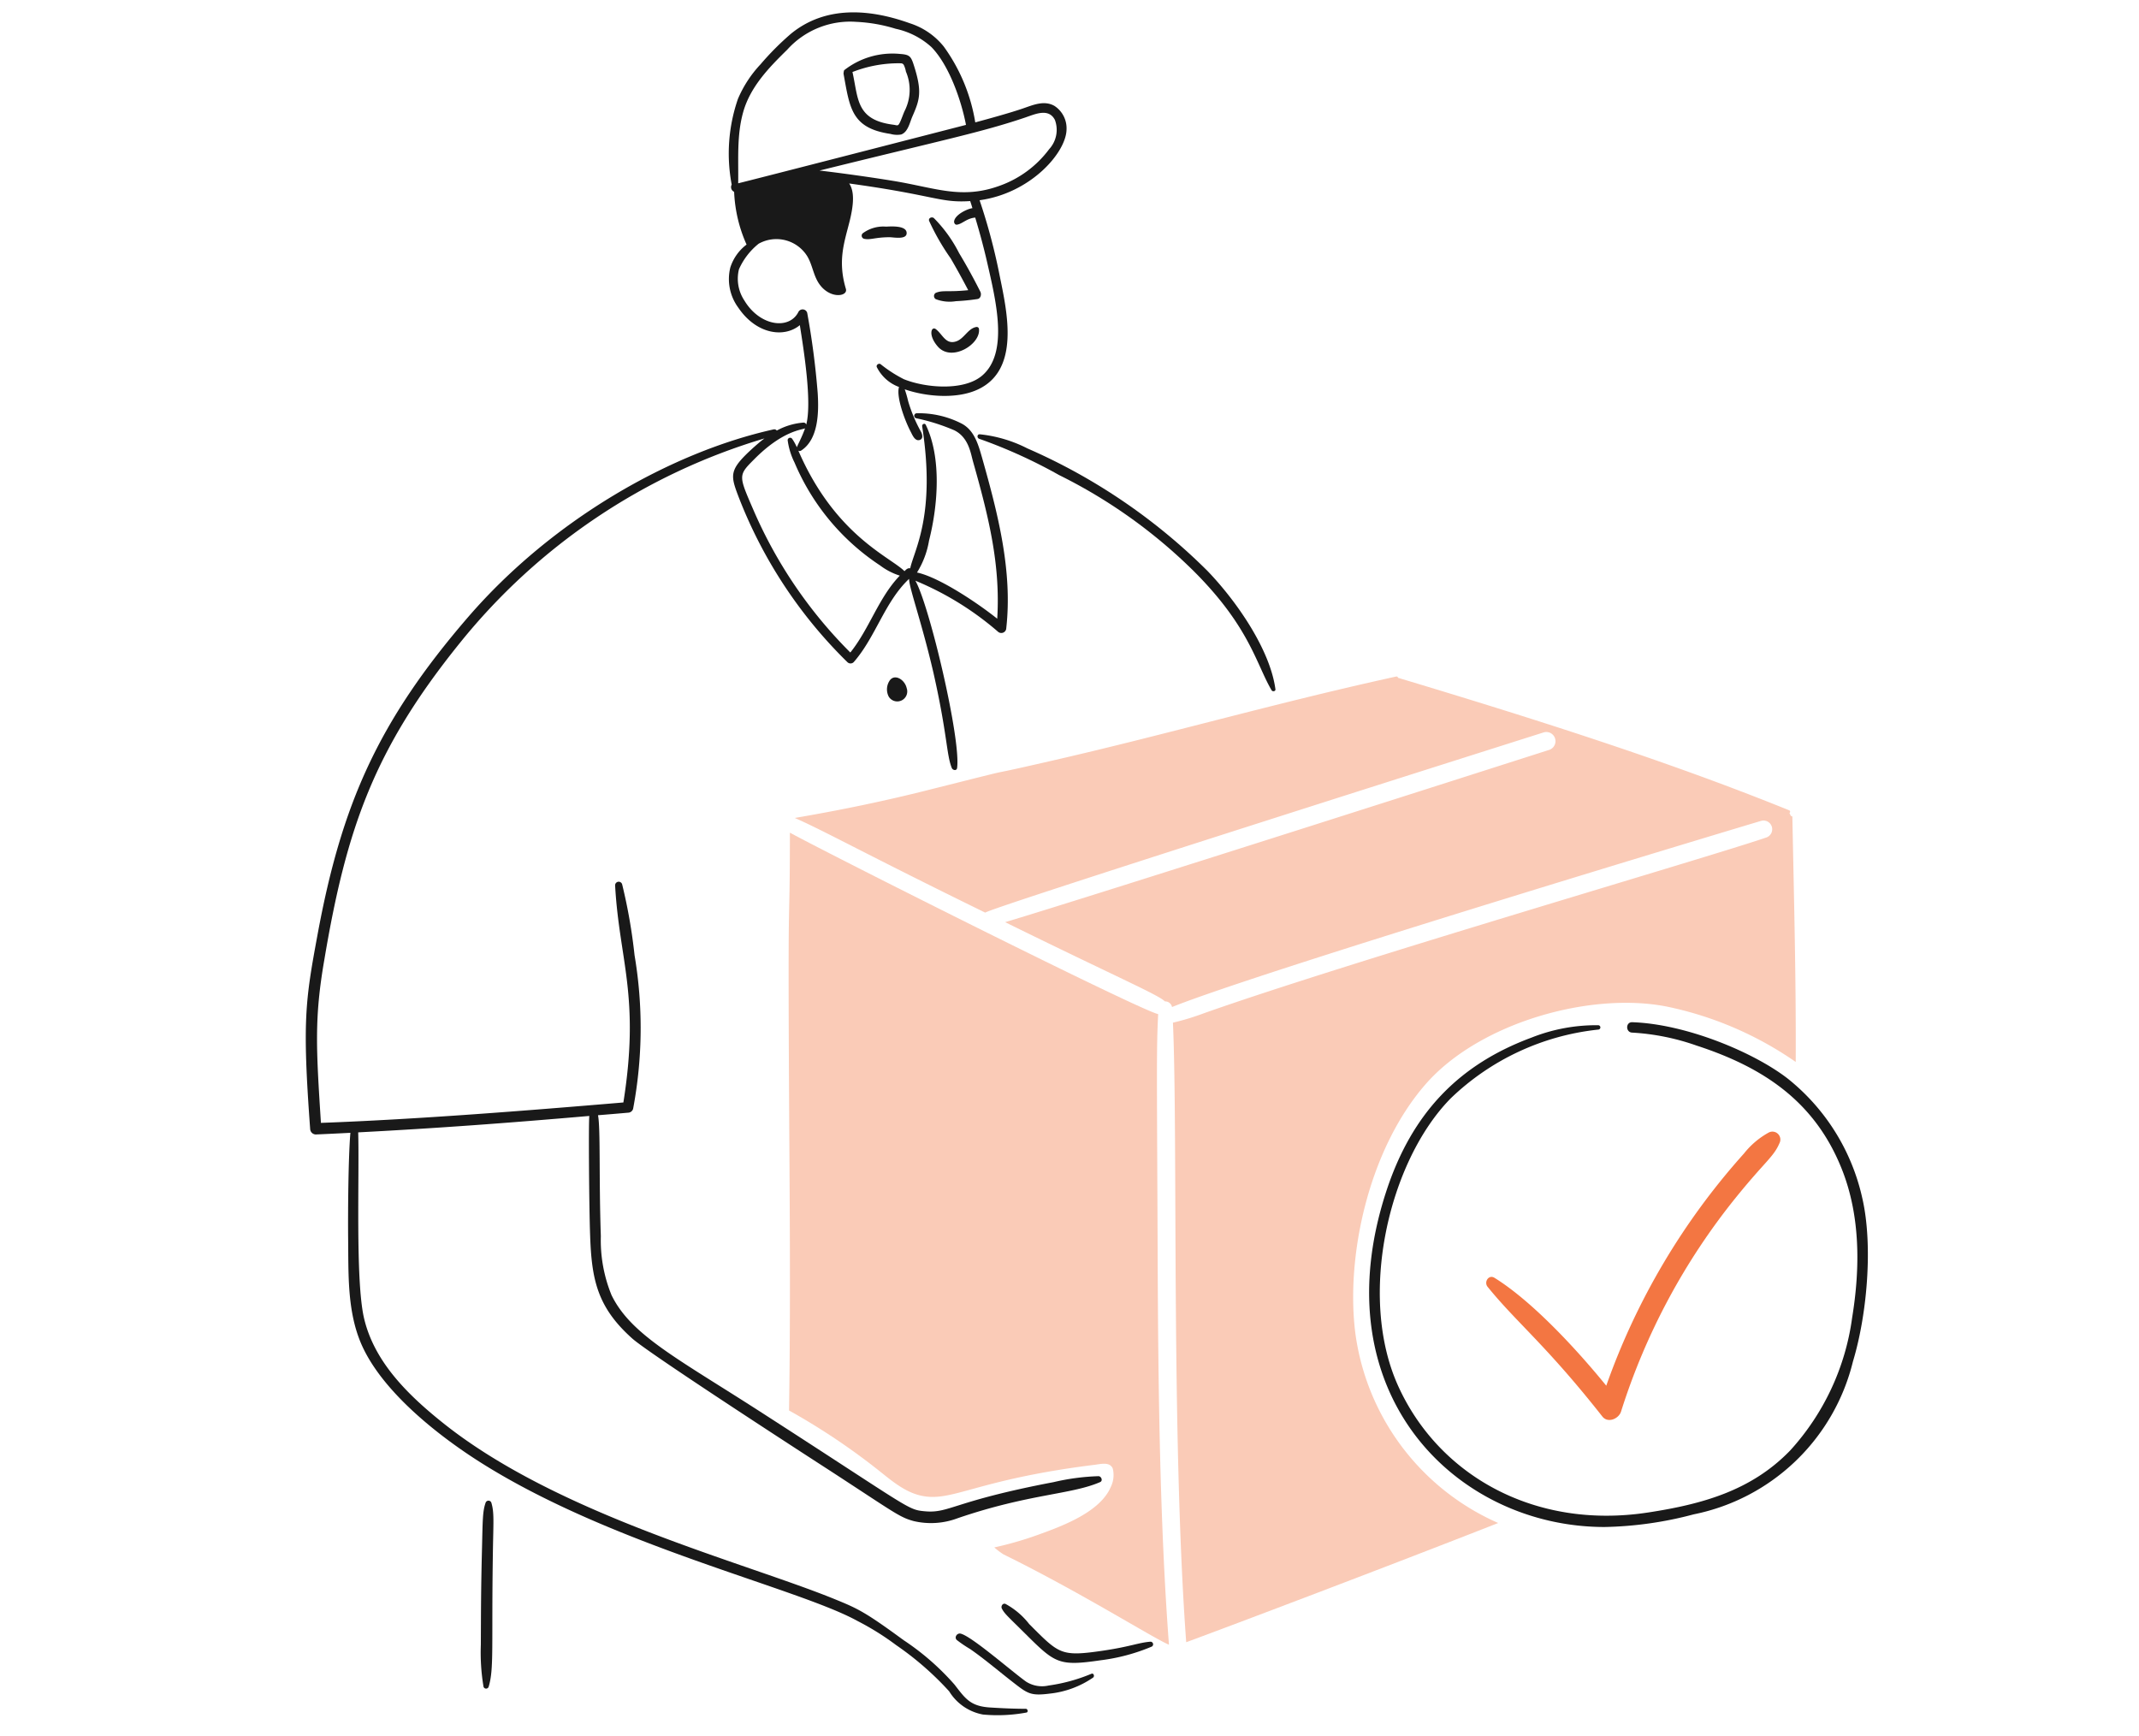
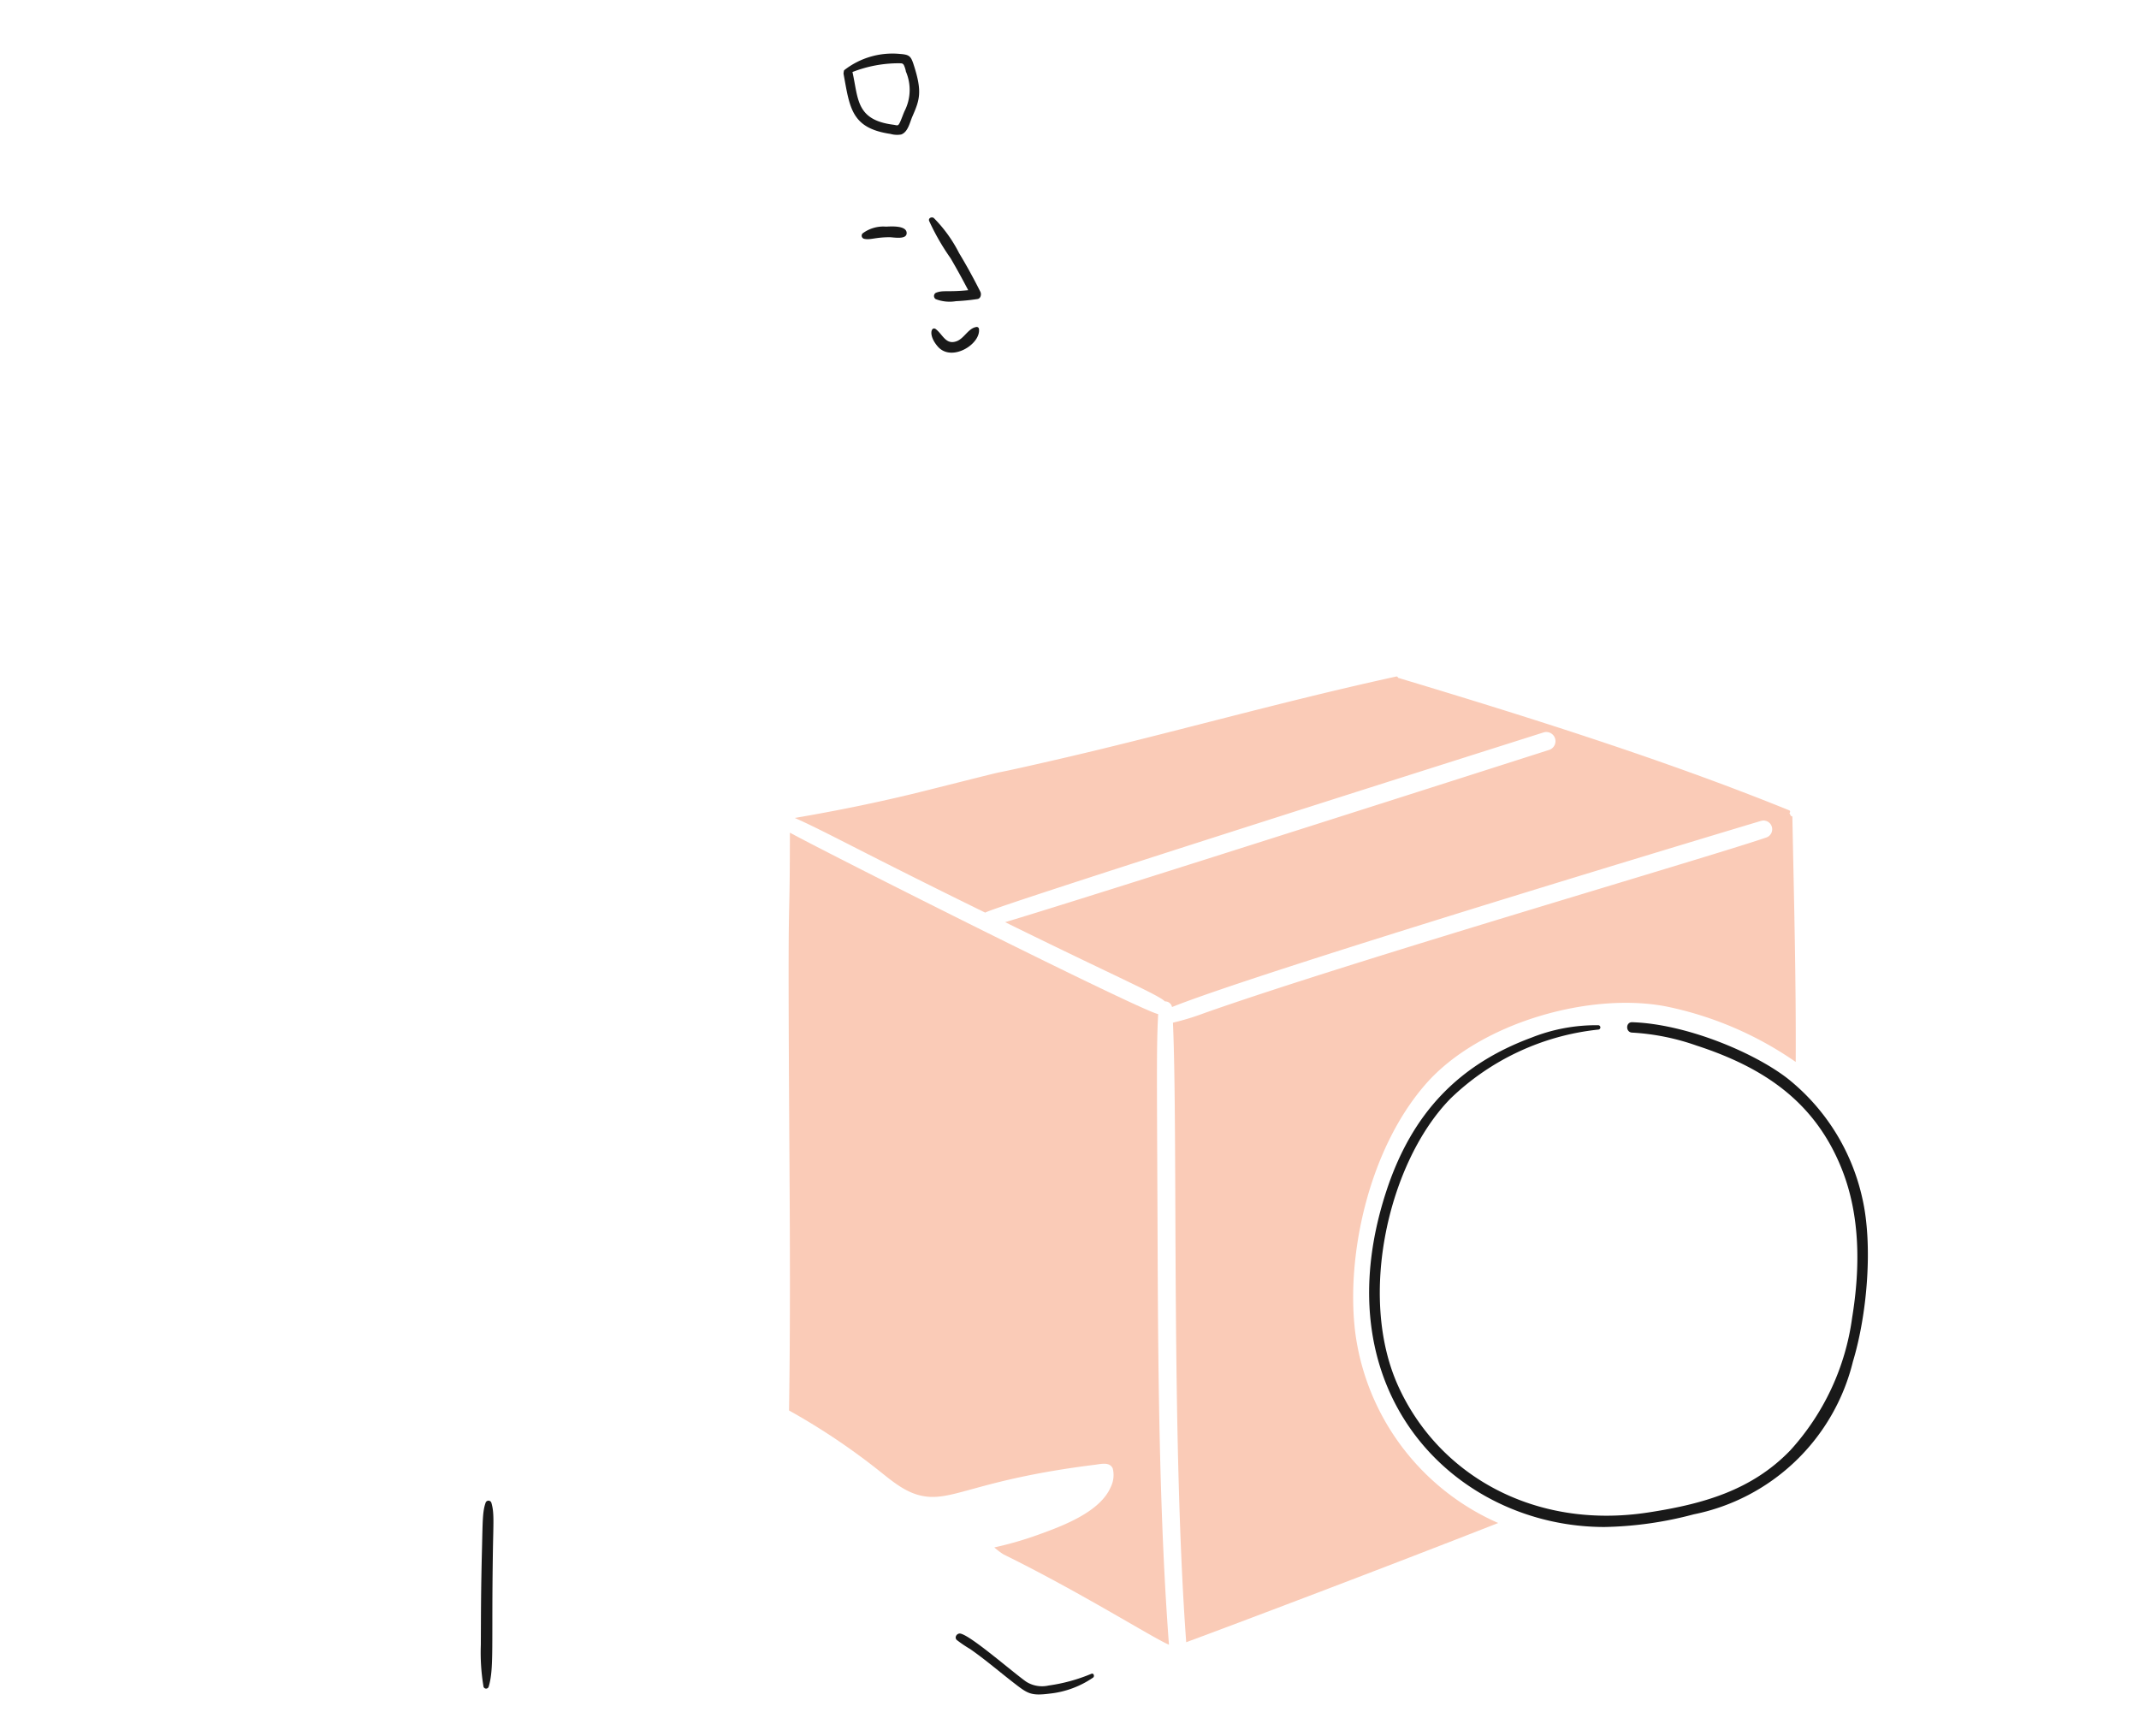
<svg xmlns="http://www.w3.org/2000/svg" xmlns:ns1="http://sodipodi.sourceforge.net/DTD/sodipodi-0.dtd" xmlns:ns2="http://www.inkscape.org/namespaces/inkscape" viewBox="0 0 600 487" id="Order-Delivered-5--Streamline-Brooklyn" version="1.1" ns1:docname="seo-e-commerce-prestations.svg" width="600" height="487" ns2:version="1.3.2 (091e20e, 2023-11-25, custom)">
  <defs id="defs14" />
  <ns1:namedview id="namedview14" pagecolor="#ffffff" bordercolor="#000000" borderopacity="0.25" ns2:showpageshadow="2" ns2:pageopacity="0.0" ns2:pagecheckerboard="0" ns2:deskcolor="#d1d1d1" ns2:zoom="1.3028442" ns2:cx="257.12974" ns2:cy="290.51823" ns2:window-width="1920" ns2:window-height="1009" ns2:window-x="1912" ns2:window-y="-8" ns2:window-maximized="1" ns2:current-layer="Order-Delivered-5--Streamline-Brooklyn" />
  <desc id="desc1">Order Delivered 5 Streamline Illustration: https://streamlinehq.com</desc>
-   <path d="m 254.332,193.029 c -0.576,-2.534 -3.575,-4.199 -4.88,-1.964 a 4.435,4.435 0 0 0 -0.163,4.334 2.801,2.801 0 0 0 5.043,-2.371 z" fill="#191919" stroke-width="1" id="path1" />
  <path d="m 256.403,18.51 c -0.855,-2.7 -1.169,-3.18 -3.952,-3.382 a 21.944,21.944 0 0 0 -15.565,4.498 0.558,0.558 0 0 0 -0.191,0.518 1.378,1.378 0 0 0 -0.055,0.681 c 1.735,9.441 2.16,15.125 13.139,16.739 a 6.761,6.761 0 0 0 2.999,0.163 c 1.928,-0.676 2.419,-3.384 3.135,-5.016 2.062,-4.691 2.801,-6.919 0.49,-14.203 z m -2.67,12.649 c -0.463,1.036 -0.822,2.177 -1.31,3.188 -0.548,1.144 -0.706,0.784 -1.908,0.629 -10.429,-1.355 -9.722,-7.291 -11.394,-14.776 a 35.717,35.717 0 0 1 13.059,-2.454 c 0.654,0.028 0.983,-0.058 1.335,0.463 a 7.462,7.462 0 0 1 0.601,1.881 13.074,13.074 0 0 1 -0.382,11.07 z" fill="#191919" stroke-width="1" id="path2" />
  <path d="m 242.364,66.981 c 1.76,0.412 3.103,-0.437 7.17,-0.437 1.144,0 5.011,0.82 4.777,-1.335 -0.224,-2.011 -4.443,-1.69 -5.783,-1.637 a 9.66,9.66 0 0 0 -6.572,1.908 0.91,0.91 0 0 0 0.407,1.501 z" fill="#191919" stroke-width="1" id="path3" />
  <path d="m 274.996,81.837 c -1.848,-3.683 -3.834,-7.311 -5.969,-10.849 a 38.779,38.779 0 0 0 -7.062,-9.805 c -0.546,-0.463 -1.637,-0.053 -1.335,0.792 a 64.894,64.894 0 0 0 5.999,10.441 c 1.735,2.949 3.379,5.966 4.96,8.983 -5.825,0.593 -7.118,-0.085 -9.106,0.754 a 1.036,1.036 0 0 0 0,1.76 10.861,10.861 0 0 0 5.644,0.573 58.173,58.173 0 0 0 6.034,-0.601 c 0.945,-0.116 1.192,-1.34 0.835,-2.049 z" fill="#191919" stroke-width="1" id="path4" />
  <path d="m 263.084,97.239 c 3.894,4.427 12.201,-0.779 11.505,-5.071 a 0.636,0.636 0 0 0 -0.754,-0.437 c -2.285,0.385 -3.379,3.246 -5.561,4.008 -2.969,1.038 -3.806,-1.871 -5.725,-3.379 -1.31,-1.021 -2.305,1.649 0.536,4.88 z" fill="#191919" stroke-width="1" id="path5" />
  <path d="M 522.424,336.273 A 59.295,59.295 0 0 0 501.461,302.55 c -9.491,-7.362 -28.508,-15.319 -43.619,-15.812 -1.881,-0.06 -1.881,2.861 0,2.916 a 65.263,65.263 0 0 1 18.019,3.625 c 18.819,6.127 33.248,15.721 40.785,34.678 5.235,13.167 5.144,27.832 2.889,41.655 a 68.944,68.944 0 0 1 -17.393,37.268 c -10.836,11.201 -24.498,15.045 -39.91,17.393 -31.807,4.845 -58.674,-10.436 -70.038,-35.495 -11.427,-25.205 -2.668,-62.968 14.723,-80.668 a 70.312,70.312 0 0 1 41.384,-19.301 0.613,0.613 0 0 0 0,-1.227 49.152,49.152 0 0 0 -18.675,3.462 c -20.199,7.48 -33.63,20.991 -40.893,43.51 -18.25,56.569 19.885,93.779 61.346,93.779 a 104.105,104.105 0 0 0 24.999,-3.545 57.711,57.711 0 0 0 44.682,-42.882 c 3.965,-13.086 5.652,-32.438 2.665,-45.635 z" fill="#191919" stroke-width="1" id="path6" />
-   <path d="m 496.146,317.68 a 22.947,22.947 0 0 0 -6.952,5.888 194.176,194.176 0 0 0 -38.63,65.13 c -7.978,-9.805 -20.574,-23.578 -31.352,-30.261 -1.634,-1.006 -3.017,1.179 -1.936,2.514 8.098,10.014 16.448,16.382 32.197,36.395 1.549,1.966 4.601,0.624 5.235,-1.39 a 183.417,183.417 0 0 1 32.187,-60.011 c 8.181,-10.125 10.605,-11.409 12.239,-15.238 a 2.225,2.225 0 0 0 -2.987,-3.027 z" fill="#38a1ff" stroke-width="1" id="path7" style="fill:#f37642;fill-opacity:1" />
  <path d="m 324.729,352.145 c -0.221,-52.411 -0.352,-58.394 0.148,-67.674 -5.328,-1.172 -90.131,-43.747 -103.305,-50.9 -0.04,35.096 -0.696,3.771 -0.133,90.762 0.161,24.928 0.251,48.003 -0.111,71.317 a 186.925,186.925 0 0 1 24.181,16.056 c 3.844,2.972 7.716,6.597 12.571,7.769 8.888,2.147 15.098,-4.365 48.961,-8.586 1.637,-0.191 4.274,-0.955 5.099,1.064 a 7.588,7.588 0 0 1 -0.601,5.235 c -2.982,6.856 -13.091,10.718 -20.199,13.275 a 98.164,98.164 0 0 1 -12.433,3.6 20.305,20.305 0 0 0 2.59,1.961 c 21.449,10.529 41.886,23.425 46.402,25.335 -2.569,-33.952 -3.025,-72.504 -3.17,-109.214 z" fill="#38a1ff" stroke-width="1" id="path8" style="fill:#facbb7;fill-opacity:1" />
  <path d="m 502.771,229.188 a 0.302,0.302 0 0 0 -0.41,-0.272 l -0.41,-0.875 a 0.422,0.422 0 0 0 -0.053,-0.734 C 467.163,213.206 428.598,201.085 392.142,190.123 a 0.402,0.402 0 0 0 -0.49,-0.354 c -33.818,7.392 -64.403,16.274 -97.271,23.772 -23.885,5.483 -2.766,0.214 -34.05,8.071 -12.35,3.125 -24.83,5.685 -37.388,7.829 8.49,3.726 19.508,9.961 53.416,26.555 2.476,-1.732 154.899,-49.997 156.702,-50.565 a 2.569,2.569 0 0 1 1.508,4.91 c -1.257,0.407 -129.086,41.331 -152.626,48.333 30.754,15.14 43.071,20.4 44.82,22.228 a 1.956,1.956 0 0 1 1.996,1.576 c 25.944,-10.424 163.985,-51.86 165.303,-52.235 a 2.444,2.444 0 0 1 1.38,4.686 c -16.729,5.732 -116.291,34.651 -157.695,49.278 a 71.202,71.202 0 0 1 -8.732,2.66 c 1.41,31.639 -0.503,116.125 3.721,173.786 13.232,-4.865 56.743,-21.348 87.516,-33.439 a 68.039,68.039 0 0 1 -40.021,-52.861 c -2.871,-21.64 3.595,-51.78 19.611,-70.171 15.062,-17.305 46.233,-26.049 67.662,-21.838 a 98.171,98.171 0 0 1 36.204,15.54 c 0.103,-23.395 -0.473,-44.969 -0.938,-68.695 z" fill="#38a1ff" stroke-width="1" id="path9" style="fill:#facbb7;fill-opacity:1" />
-   <path d="m 322.733,460.506 c -3.304,0.234 -5.617,1.398 -13.632,2.562 -11.605,1.682 -12.033,0.86 -20.418,-7.525 a 21.197,21.197 0 0 0 -6.653,-5.642 c -0.787,-0.282 -1.333,0.679 -1.006,1.307 0.754,1.476 1.717,2.235 6.406,6.896 8.548,8.488 9.471,9.343 21.345,7.608 a 54.007,54.007 0 0 0 14.331,-3.844 0.737,0.737 0 0 0 -0.375,-1.363 z" fill="#191919" stroke-width="1" id="path10" />
  <path d="m 306.157,469.502 a 48.24,48.24 0 0 1 -12.023,3.299 8.332,8.332 0 0 1 -6.27,-1.063 c -4.038,-2.866 -15.306,-12.765 -18.401,-13.494 -1.006,-0.239 -1.881,1.061 -1.063,1.798 a 35.749,35.749 0 0 0 3.708,2.514 c 3.912,2.7 7.897,6.109 12.103,9.378 4.063,3.155 4.893,3.812 10.253,3.135 a 26.371,26.371 0 0 0 12.159,-4.498 c 0.46,-0.337 0.189,-1.317 -0.465,-1.069 z" fill="#191919" stroke-width="1" id="path11" />
-   <path d="m 308.148,414.079 a 63.043,63.043 0 0 0 -12.571,1.662 c -28.41,5.403 -29.27,8.83 -36.204,8.179 -4.895,-0.463 -3.739,-0.631 -45.635,-27.616 -23.613,-15.233 -36.707,-21.74 -42.201,-33.014 a 40.664,40.664 0 0 1 -2.999,-16.521 c -0.556,-16.211 -0.065,-30.17 -0.792,-33.942 2.808,-0.219 5.617,-0.463 8.425,-0.709 a 1.493,1.493 0 0 0 1.418,-1.091 122.383,122.383 0 0 0 0.407,-43.073 152.196,152.196 0 0 0 -3.462,-19.819 1.006,1.006 0 0 0 -1.989,0.272 c 1.151,20.868 7.04,31.095 2.316,60.843 -27.005,2.283 -57.696,4.729 -84.839,5.725 -1.312,-20.704 -1.908,-29.285 0.955,-45.758 6.22,-37.059 14.079,-59.174 37.964,-88.793 a 173.021,173.021 0 0 1 85.507,-57.447 c -1.036,0.754 -2.011,1.607 -2.972,2.454 -6.776,6.117 -6.69,7.558 -4.553,13.275 a 130.753,130.753 0 0 0 30.779,47.033 1.257,1.257 0 0 0 1.76,0 c 6.187,-7.062 8.669,-16.875 15.538,-23.364 0,2.514 3.482,11.927 6.816,26.253 3.952,17.459 3.648,23.088 5.179,26.826 0.251,0.601 1.338,0.845 1.473,0 1.134,-8.045 -7.769,-45.665 -11.696,-52.562 a 84.979,84.979 0 0 1 23.146,14.286 1.388,1.388 0 0 0 2.343,-0.953 c 1.813,-16.176 -2.419,-32.383 -6.758,-47.737 -1.038,-3.598 -2.099,-7.688 -5.672,-9.624 a 26.329,26.329 0 0 0 -12.704,-2.944 0.714,0.714 0 0 0 -0.191,1.39 55.926,55.926 0 0 1 10.796,3.409 c 3.977,2.026 4.526,6.328 5.207,8.749 4.317,15.261 7.736,28.843 6.788,44.084 -5.928,-4.729 -16.513,-11.699 -22.504,-12.956 a 24.543,24.543 0 0 0 3.379,-8.968 c 2.514,-9.881 3.54,-23.307 -0.925,-32.468 -0.302,-0.601 -1.091,-0.136 -1.006,0.407 3.91,25.016 -2.338,34.897 -3.351,39.857 -0.656,-0.151 -1.099,0.279 -1.609,0.792 -4.023,-4.023 -19.455,-10.001 -29.77,-33.806 a 0.754,0.754 0 0 0 0.792,-0.028 c 4.933,-3.191 4.96,-10.959 4.634,-16.139 a 222.352,222.352 0 0 0 -2.942,-22.492 1.34,1.34 0 0 0 -2.426,-0.327 c -2.514,5.184 -10.811,4.153 -15.186,-3.108 a 11.062,11.062 0 0 1 -1.526,-8.8 19.108,19.108 0 0 1 5.506,-7.143 10.198,10.198 0 0 1 13.604,3.434 c 1.554,2.534 1.76,5.669 3.57,8.071 3.032,4.078 7.95,3.268 7.306,1.144 -2.404,-8.066 -0.36,-13.23 1.119,-19.246 1.091,-4.526 1.307,-8.098 -0.191,-10.308 24.345,3.344 25.393,5.491 33.969,4.935 0,0.251 -0.035,-0.186 0.598,1.989 -1.436,0.191 -4.812,1.793 -5.124,3.625 -0.083,0.437 0.191,1.064 0.754,1.006 1.509,-0.173 2.718,-1.775 5.154,-1.991 1.227,4.091 2.343,8.179 3.299,12.35 2.514,10.977 6.16,25.597 -1.39,32.006 -5.169,4.362 -15.922,3.407 -21.919,0.981 a 36.81,36.81 0 0 1 -6.537,-4.224 c -0.503,-0.327 -1.307,0.216 -1.061,0.817 a 11.291,11.291 0 0 0 6.235,5.589 c -0.825,2.645 1.509,9.207 3.326,12.649 0.435,0.845 1.144,2.59 2.426,2.235 1.061,-0.299 0.845,-1.446 0.463,-2.235 a 41.922,41.922 0 0 1 -3.653,-8.669 31.887,31.887 0 0 0 -0.955,-3.326 c 5.765,2.011 14.331,2.836 20.312,0.136 12.164,-5.451 8.392,-21.833 6.323,-31.965 a 166.638,166.638 0 0 0 -5.642,-21.21 c 14.296,-1.959 24.234,-13.303 24.388,-19.792 a 7.49,7.49 0 0 0 -3.407,-6.68 c -2.999,-1.69 -6.215,-0.136 -9.159,0.845 -3.598,1.212 -9.169,2.753 -13.034,3.791 A 49.897,49.897 0 0 0 264.736,13.066 19.993,19.993 0 0 0 255.222,6.53 C 243.614,2.359 231.372,1.657 221.836,9.494 a 79.033,79.033 0 0 0 -8.505,8.548 33.014,33.014 0 0 0 -6.326,9.68 46.817,46.817 0 0 0 -1.76,24.071 1.436,1.436 0 0 0 0.681,2.011 40.202,40.202 0 0 0 3.49,14.801 13.059,13.059 0 0 0 -4.553,6.409 13.504,13.504 0 0 0 2.235,11.286 c 5.147,7.593 12.971,8.495 17.257,4.908 1.084,6.818 3.457,21.622 1.798,27.907 a 0.754,0.754 0 0 0 -0.789,-0.573 18.477,18.477 0 0 0 -7.47,2.235 0.872,0.872 0 0 0 -0.9,-0.327 c -28.574,6.346 -61.854,25.102 -85.606,52.552 -25.469,29.484 -35.626,52.826 -42.344,89.337 -3.382,18.288 -4.274,24.005 -2.044,54.306 a 1.617,1.617 0 0 0 1.579,1.581 c 3.246,-0.136 6.461,-0.299 9.707,-0.465 -0.603,7.231 -0.701,22.741 -0.629,29.919 0.111,9.707 -0.272,19.985 3.6,29.117 5.622,13.192 21.149,25.544 33.23,33.233 37.24,23.674 89.201,35.334 106.131,44.71 a 75.554,75.554 0 0 1 10.768,6.733 85.51,85.51 0 0 1 14.859,12.951 14.1,14.1 0 0 0 9.486,6.514 44.139,44.139 0 0 0 12.131,-0.546 c 0.629,-0.053 0.465,-1.063 -0.136,-1.063 -3.379,0 -6.841,-0.163 -10.195,-0.38 -5.418,-0.387 -6.788,-2.542 -9.805,-6.434 A 71.403,71.403 0 0 0 253.469,460.081 c -10.879,-7.98 -12.898,-8.883 -19.327,-11.505 -25.338,-10.338 -77.186,-23.47 -109.566,-49.18 -10.057,-7.993 -19.704,-17.401 -22.52,-29.879 -2.391,-10.793 -1.224,-39.752 -1.581,-51.88 22.243,-1.162 42.075,-2.637 64.828,-4.606 -0.239,2.079 -0.055,25.896 0.219,33.258 0.41,12.49 1.906,20.327 11.859,29.2 5.265,4.664 55.564,37.13 55.815,37.293 17.77,11.565 19.083,12.792 23.037,13.876 a 21.182,21.182 0 0 0 12.402,-0.789 c 20.113,-6.881 31.9,-6.607 39.976,-10.142 0.817,-0.367 0.324,-1.619 -0.465,-1.647 z M 287.672,32.929 c 2.728,-0.928 6.489,-2.673 8.234,0.709 a 8.005,8.005 0 0 1 -1.609,8.204 29.755,29.755 0 0 1 -13.929,10.278 c -10.781,3.912 -18.102,0.503 -30.045,-1.418 -7.683,-1.257 -16.747,-2.444 -20.445,-2.861 34.942,-8.646 45.499,-10.741 57.794,-14.909 z m -80.607,18.484 c 0.108,-6.678 -0.435,-13.413 1.39,-19.927 1.991,-7.115 7.198,-12.485 12.35,-17.529 a 23.749,23.749 0 0 1 19.437,-7.824 44.197,44.197 0 0 1 10.987,1.936 21.65,21.65 0 0 1 10.057,5.152 c 4.852,4.991 8.297,14.645 9.68,21.811 -0.256,0.068 -63.649,16.4 -63.901,16.382 z m 18.756,68.728 c -0.928,2.703 -2.288,5.028 -2.288,5.343 a 14.331,14.331 0 0 0 -1.31,-2.371 0.694,0.694 0 0 0 -1.28,0.354 19.862,19.862 0 0 0 1.933,6.298 64.569,64.569 0 0 0 23.99,28.843 18.15,18.15 0 0 0 5.531,2.861 c -5.969,6.19 -8.505,14.886 -13.876,21.564 a 128.354,128.354 0 0 1 -27.178,-39.976 c -4.163,-9.647 -4.332,-9.682 0.163,-14.175 8.156,-8.262 13.66,-8.299 14.308,-8.742 z" fill="#191919" stroke-width="1" id="path12" />
-   <path d="M 357.763,193.339 C 356.254,182.078 346.7,168.448 338.708,160.151 a 164.905,164.905 0 0 0 -50.535,-34.376 37.828,37.828 0 0 0 -13.358,-3.955 c -0.754,-0.025 -0.82,1.006 -0.163,1.257 a 143.022,143.022 0 0 1 22.422,10.177 145.222,145.222 0 0 1 37.869,27.043 c 15.613,15.613 17.423,25.984 21.755,33.341 0.259,0.432 1.149,0.302 1.066,-0.299 z" fill="#191919" stroke-width="1" id="path13" />
  <path d="m 136.208,421.549 c -0.862,2.429 -0.815,5.164 -1.006,12.84 -0.309,12.161 -0.284,18.57 -0.327,27.043 a 57.688,57.688 0 0 0 0.754,11.696 0.754,0.754 0 0 0 1.446,0 c 1.524,-5.064 0.782,-11.178 1.172,-37.077 0.138,-9.154 0.427,-11.683 -0.41,-14.502 a 0.852,0.852 0 0 0 -1.629,0 z" fill="#191919" stroke-width="1" id="path14" />
</svg>